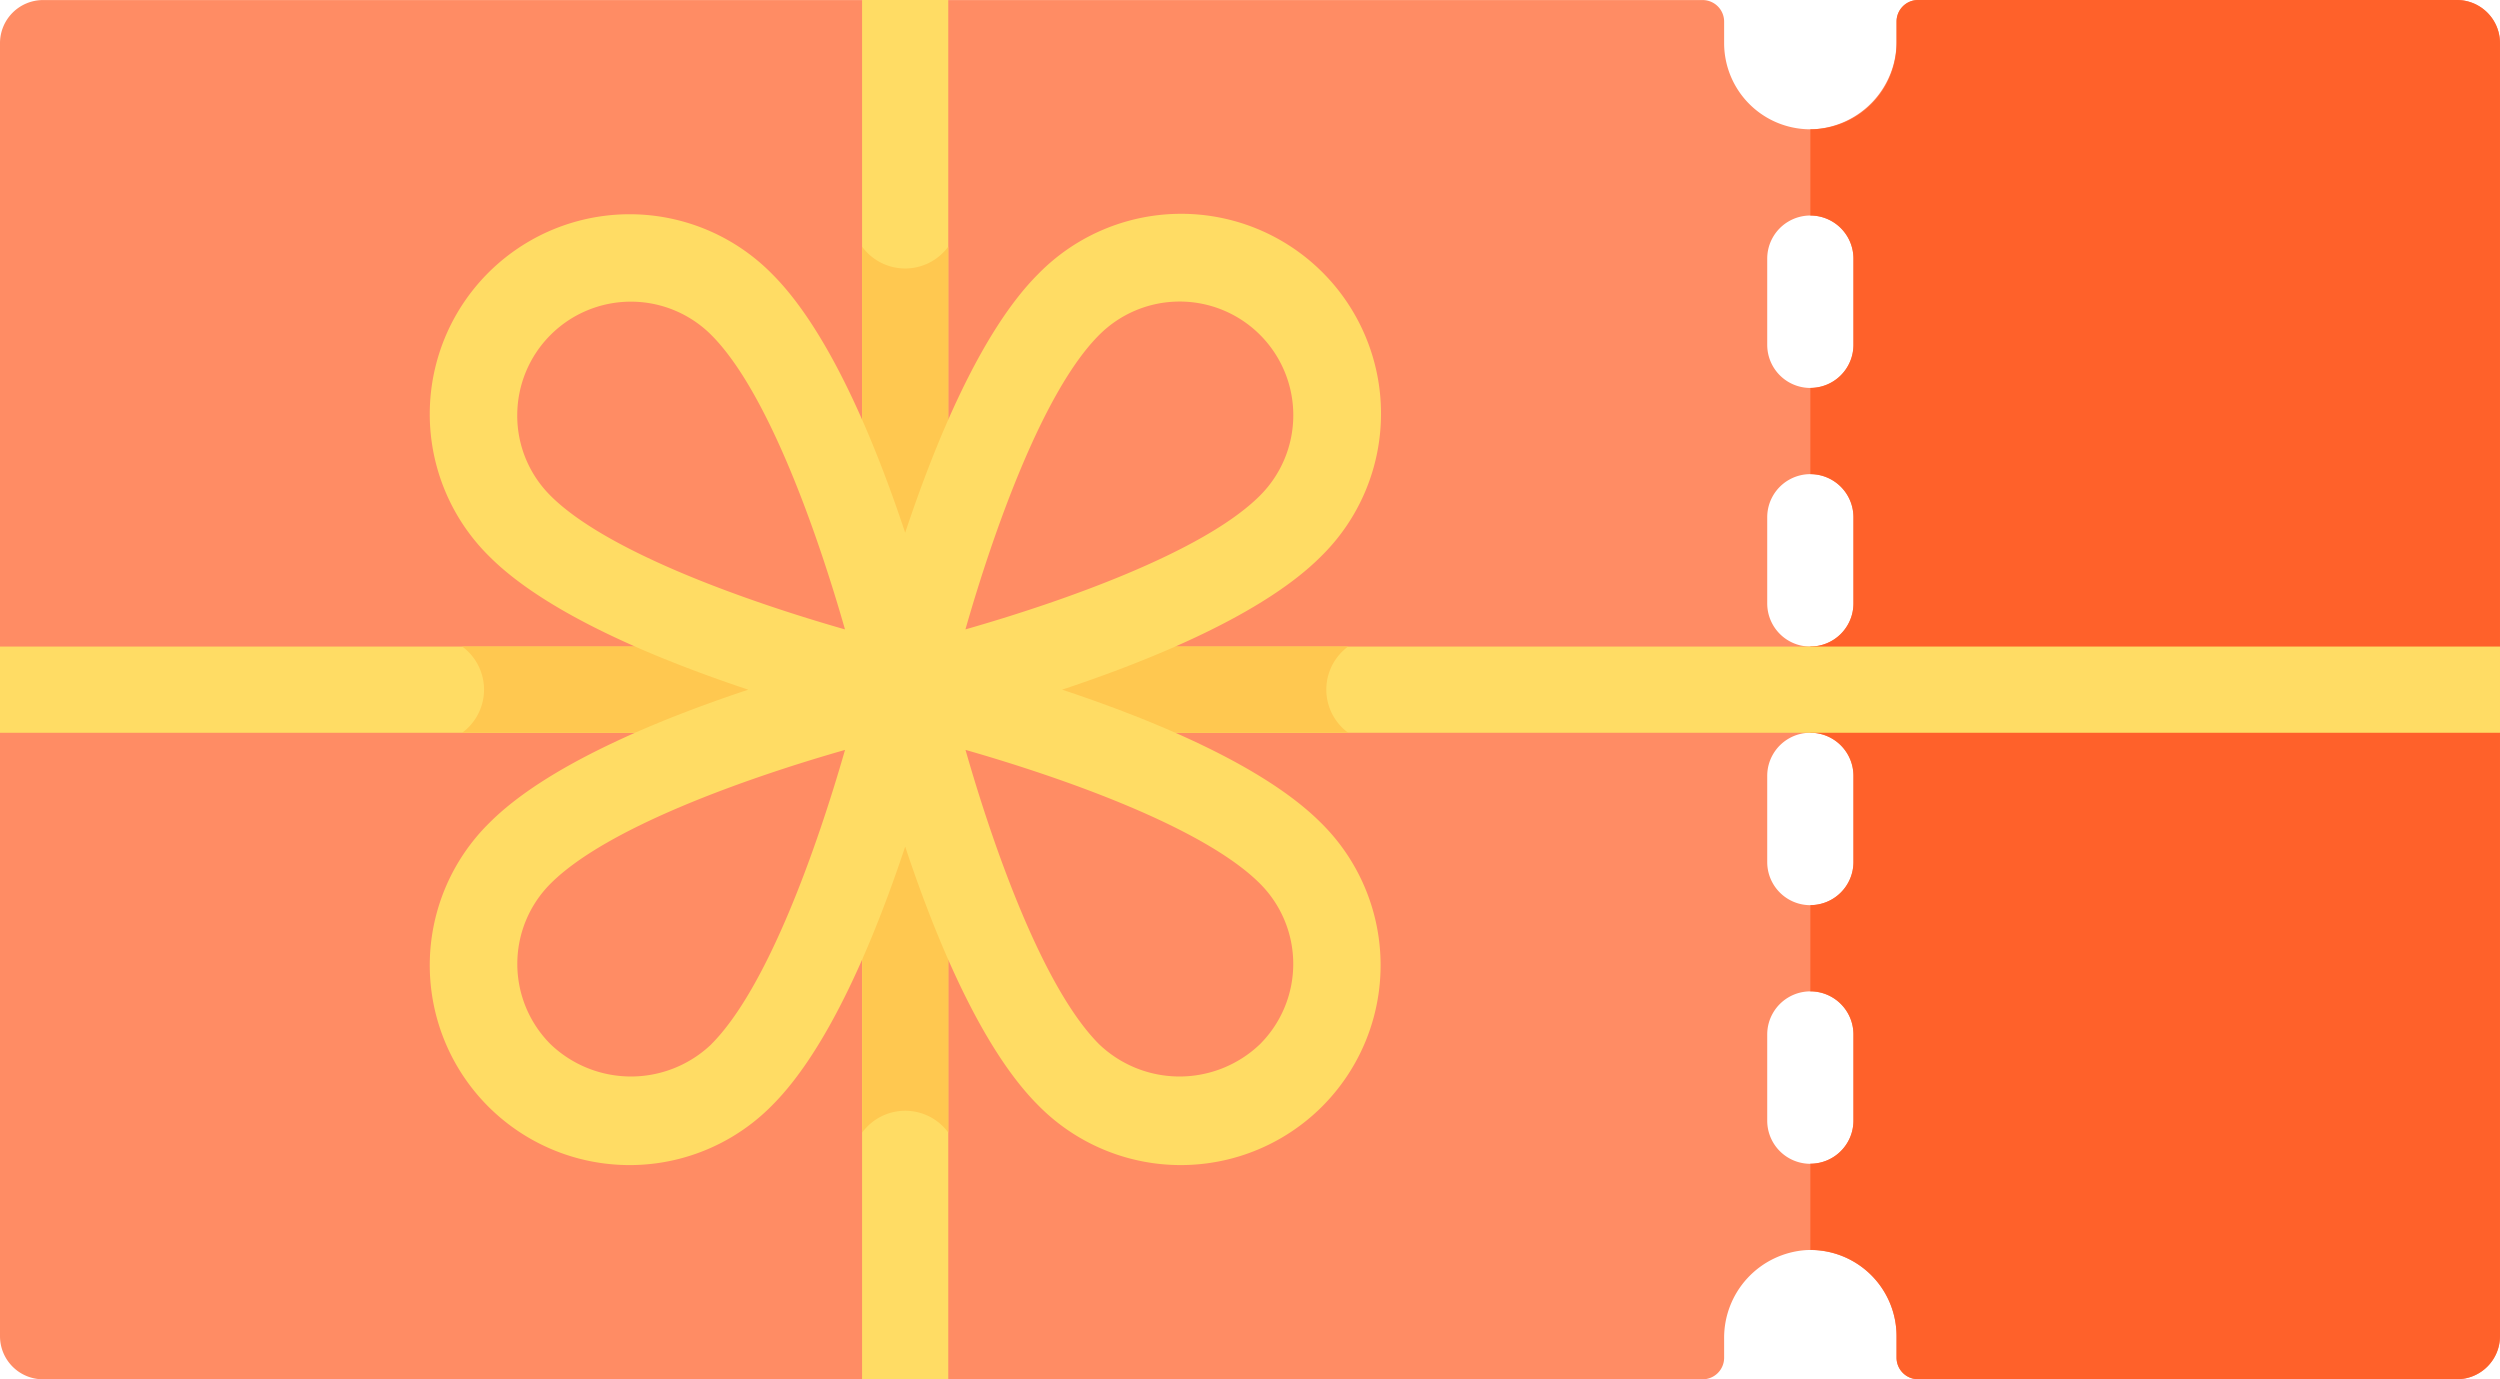
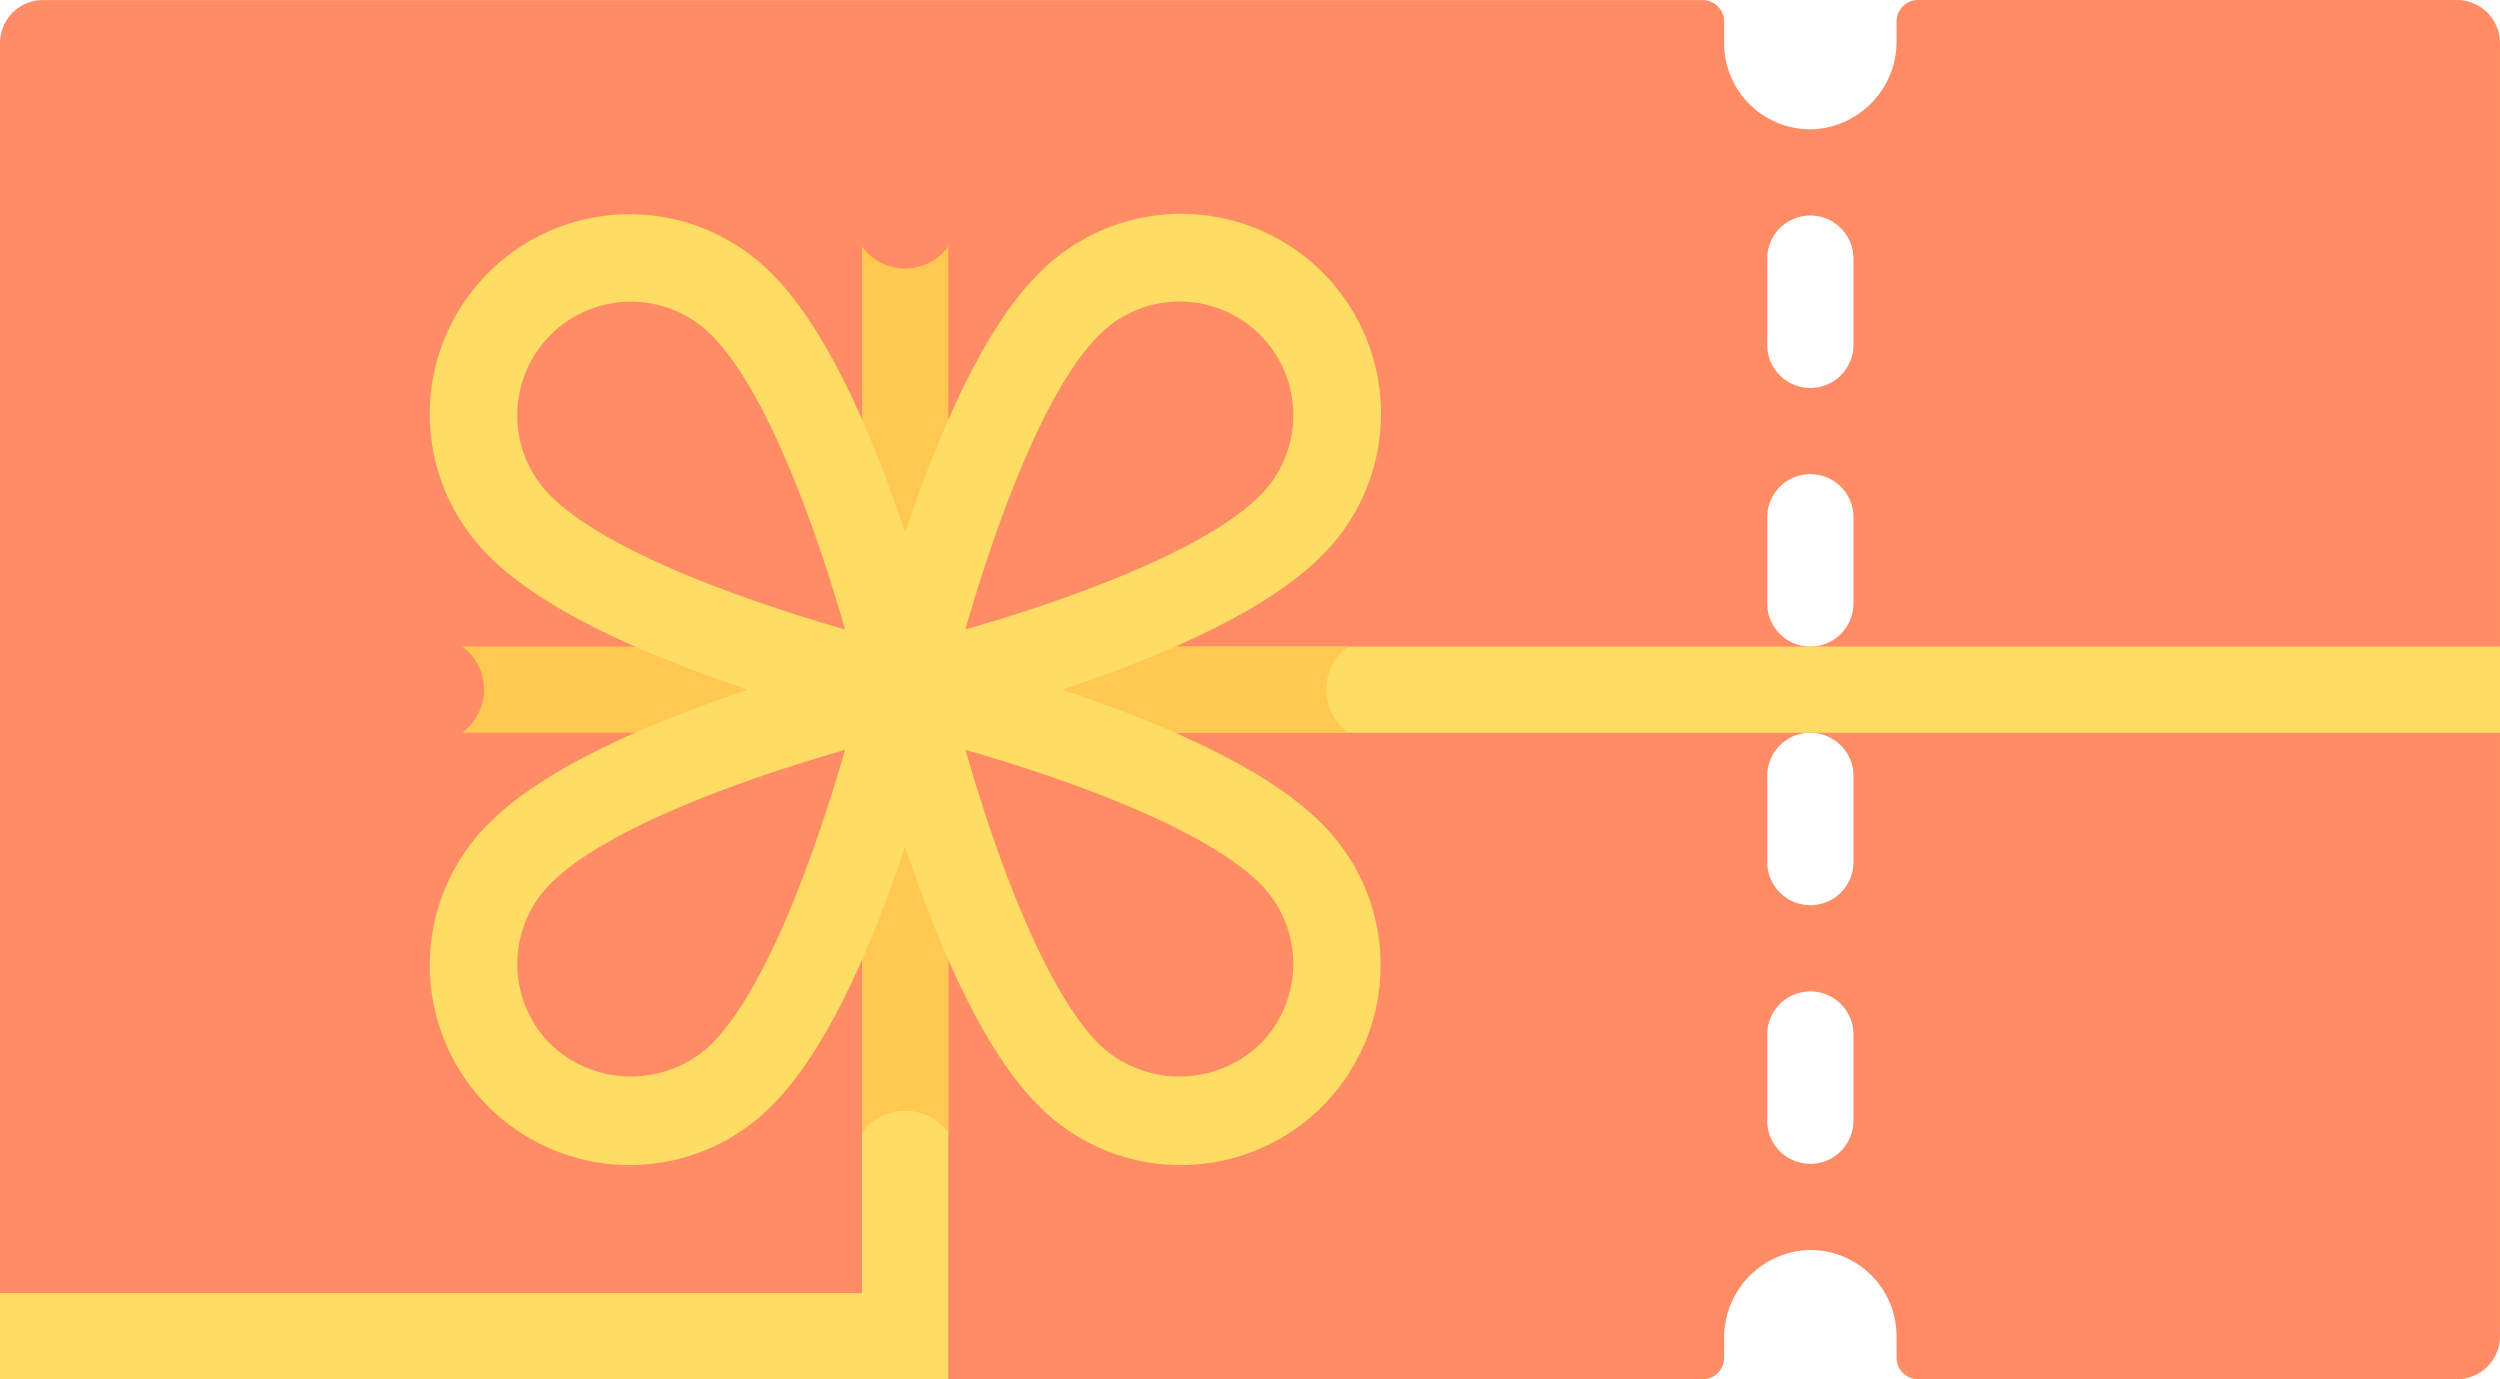
<svg xmlns="http://www.w3.org/2000/svg" viewBox="0 0 136.543 75.334">
  <defs>
    <style>
      .cls-1 {
        fill: #ff8c64;
      }

      .cls-2 {
        fill: #ff612a;
      }

      .cls-3 {
        fill: #ffdc64;
      }

      .cls-4 {
        fill: #ffc850;
      }
    </style>
  </defs>
  <g id="voucher" transform="translate(0 -114.758)">
    <path id="Path_190" data-name="Path 190" class="cls-1" d="M134.188,114.759H104.761a1.177,1.177,0,0,0-1.177,1.177v1.044a4.8,4.8,0,0,1-4.481,4.836,4.709,4.709,0,0,1-4.936-4.7v-1.177a1.177,1.177,0,0,0-1.177-1.177H2.354A2.354,2.354,0,0,0,0,117.113v70.626a2.354,2.354,0,0,0,2.354,2.354H92.99a1.177,1.177,0,0,0,1.177-1.177v-1.044a4.8,4.8,0,0,1,4.481-4.836,4.709,4.709,0,0,1,4.936,4.7v1.177a1.177,1.177,0,0,0,1.177,1.177h29.427a2.354,2.354,0,0,0,2.354-2.354V117.113A2.355,2.355,0,0,0,134.188,114.759ZM101.23,175.968a2.354,2.354,0,0,1-4.709,0v-4.708a2.354,2.354,0,0,1,4.709,0Zm0-14.125a2.354,2.354,0,0,1-4.709,0v-4.708a2.354,2.354,0,0,1,4.709,0Zm0-14.125a2.354,2.354,0,1,1-4.709,0v-4.708a2.354,2.354,0,1,1,4.709,0Zm0-14.125a2.354,2.354,0,0,1-4.709,0v-4.708a2.354,2.354,0,0,1,4.709,0Z" transform="translate(0 -0.001)" />
-     <path id="Path_191" data-name="Path 191" class="cls-2" d="M373.112,128.883v4.708a2.354,2.354,0,0,1-2.354,2.354v4.708a2.354,2.354,0,0,1,2.354,2.354v4.708a2.354,2.354,0,0,1-2.354,2.354v4.708a2.354,2.354,0,0,1,2.354,2.354v4.708a2.354,2.354,0,0,1-2.354,2.354V168.9a2.354,2.354,0,0,1,2.354,2.354v4.708a2.354,2.354,0,0,1-2.354,2.354v4.708a4.709,4.709,0,0,1,4.708,4.708v1.177a1.177,1.177,0,0,0,1.177,1.177h29.427a2.355,2.355,0,0,0,2.354-2.354V117.112a2.355,2.355,0,0,0-2.354-2.354H376.644a1.177,1.177,0,0,0-1.177,1.177v1.177a4.709,4.709,0,0,1-4.708,4.708v4.708A2.354,2.354,0,0,1,373.112,128.883Z" transform="translate(-271.882)" />
-     <path id="Path_192" data-name="Path 192" class="cls-3" d="M136.543,150.072H51.792V114.759H47.084v35.313H0v4.709H47.084v35.313h4.708V154.78h84.751Z" transform="translate(0 -0.001)" />
+     <path id="Path_192" data-name="Path 192" class="cls-3" d="M136.543,150.072H51.792H47.084v35.313H0v4.709H47.084v35.313h4.708V154.78h84.751Z" transform="translate(0 -0.001)" />
    <path id="Path_193" data-name="Path 193" class="cls-4" d="M143.014,191.8a2.918,2.918,0,0,1,0-4.66l.031-.024h-21.84v-21.84l-.024.031a2.918,2.918,0,0,1-4.66,0l-.024-.031v21.84H94.657l.031.024a2.918,2.918,0,0,1,0,4.66l-.031.024H116.5v21.84l.024-.031a2.918,2.918,0,0,1,4.66,0l.024.031v-21.84h21.84Z" transform="translate(-69.413 -37.047)" />
    <path id="Path_194" data-name="Path 194" class="cls-3" d="M122.743,184.793c4.99-1.659,11.012-4.147,14.127-7.263a10.915,10.915,0,1,0-15.435-15.435c-3.115,3.115-5.6,9.137-7.263,14.127-1.659-4.99-4.147-11.012-7.263-14.127a10.915,10.915,0,1,0-15.435,15.436c3.115,3.115,9.137,5.6,14.127,7.263-4.99,1.659-11.012,4.147-14.127,7.263a10.915,10.915,0,1,0,15.436,15.435c3.115-3.115,5.6-9.137,7.263-14.127,1.659,4.99,4.147,11.012,7.263,14.127a10.915,10.915,0,1,0,15.435-15.436C133.755,188.94,127.733,186.452,122.743,184.793Zm2.021-19.369a6.207,6.207,0,1,1,8.778,8.778c-3.087,3.087-10.808,5.794-16.079,7.3C118.97,176.231,121.676,168.511,124.764,165.424Zm-31.779,4.389a6.207,6.207,0,0,1,10.6-4.389c3.087,3.087,5.794,10.808,7.3,16.079-5.272-1.508-12.992-4.214-16.08-7.3A6.167,6.167,0,0,1,92.984,169.813Zm10.6,34.349a6.355,6.355,0,0,1-8.778,0,6.205,6.205,0,0,1,0-8.778c3.087-3.087,10.808-5.794,16.08-7.3C109.374,193.355,106.668,201.075,103.581,204.162Zm29.96,0a6.355,6.355,0,0,1-8.778,0c-3.087-3.087-5.794-10.808-7.3-16.079,5.272,1.508,12.992,4.214,16.08,7.3a6.2,6.2,0,0,1,0,8.777Z" transform="translate(-64.734 -32.368)" />
  </g>
</svg>